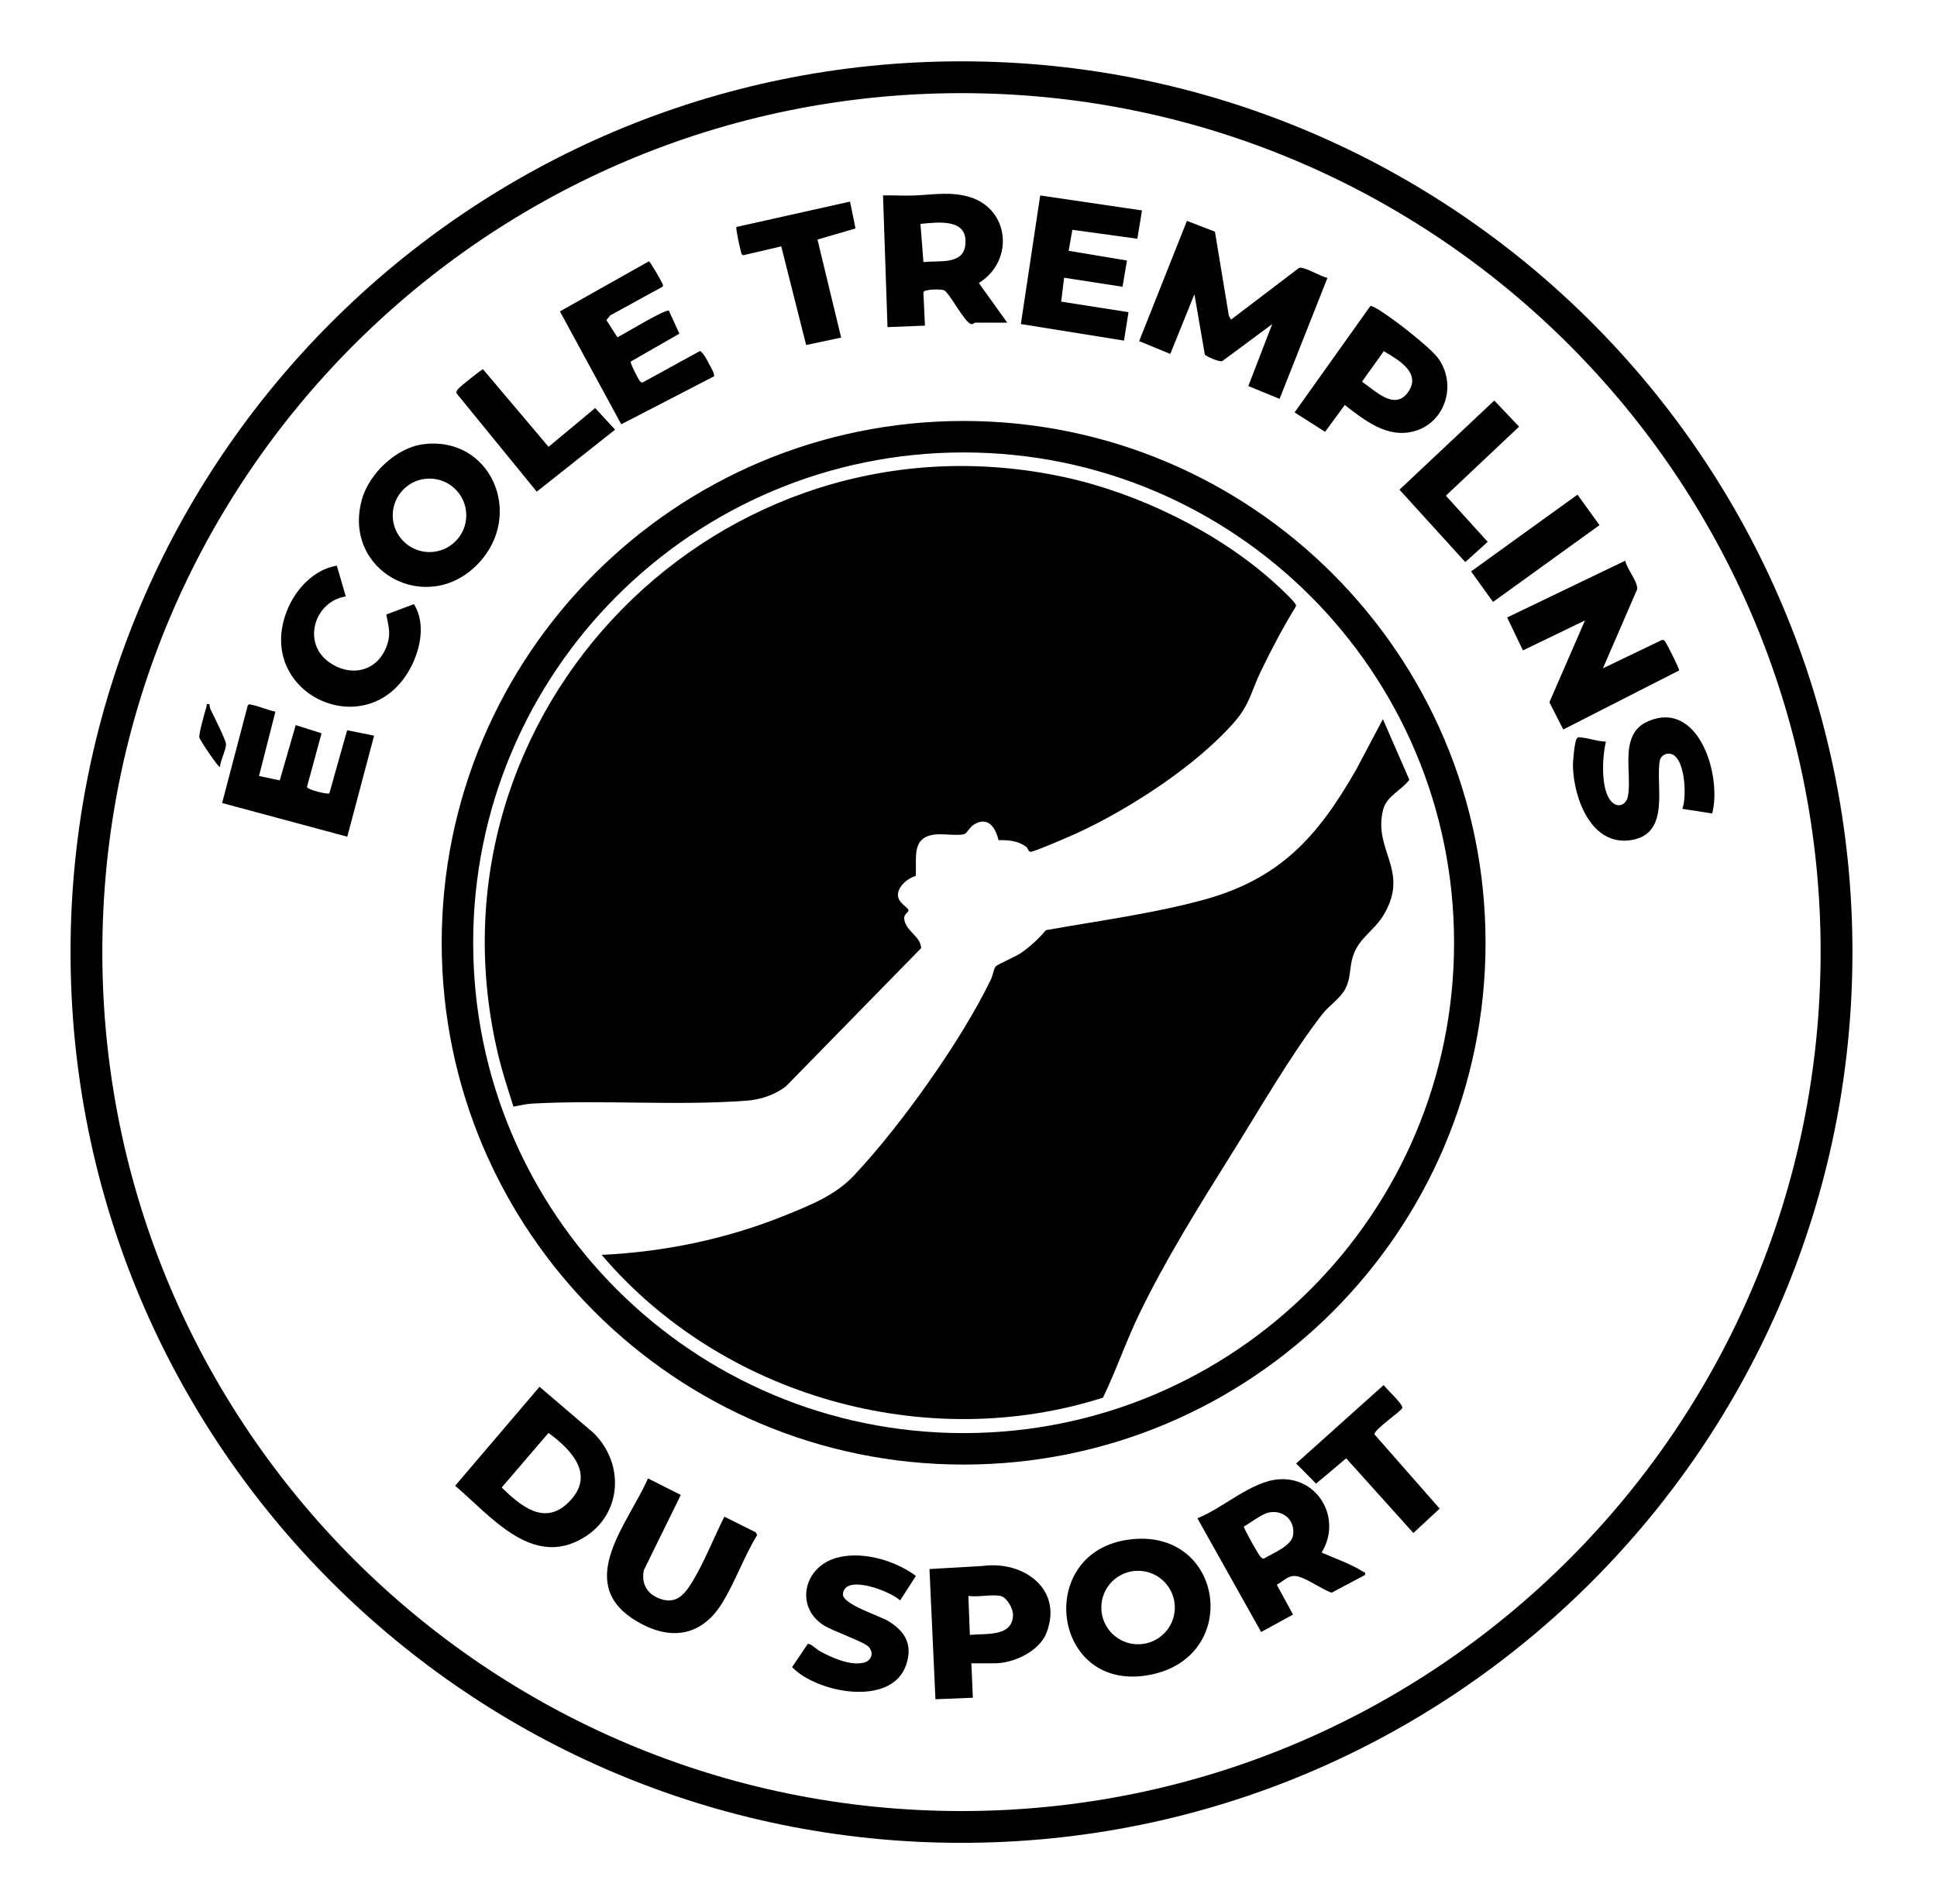
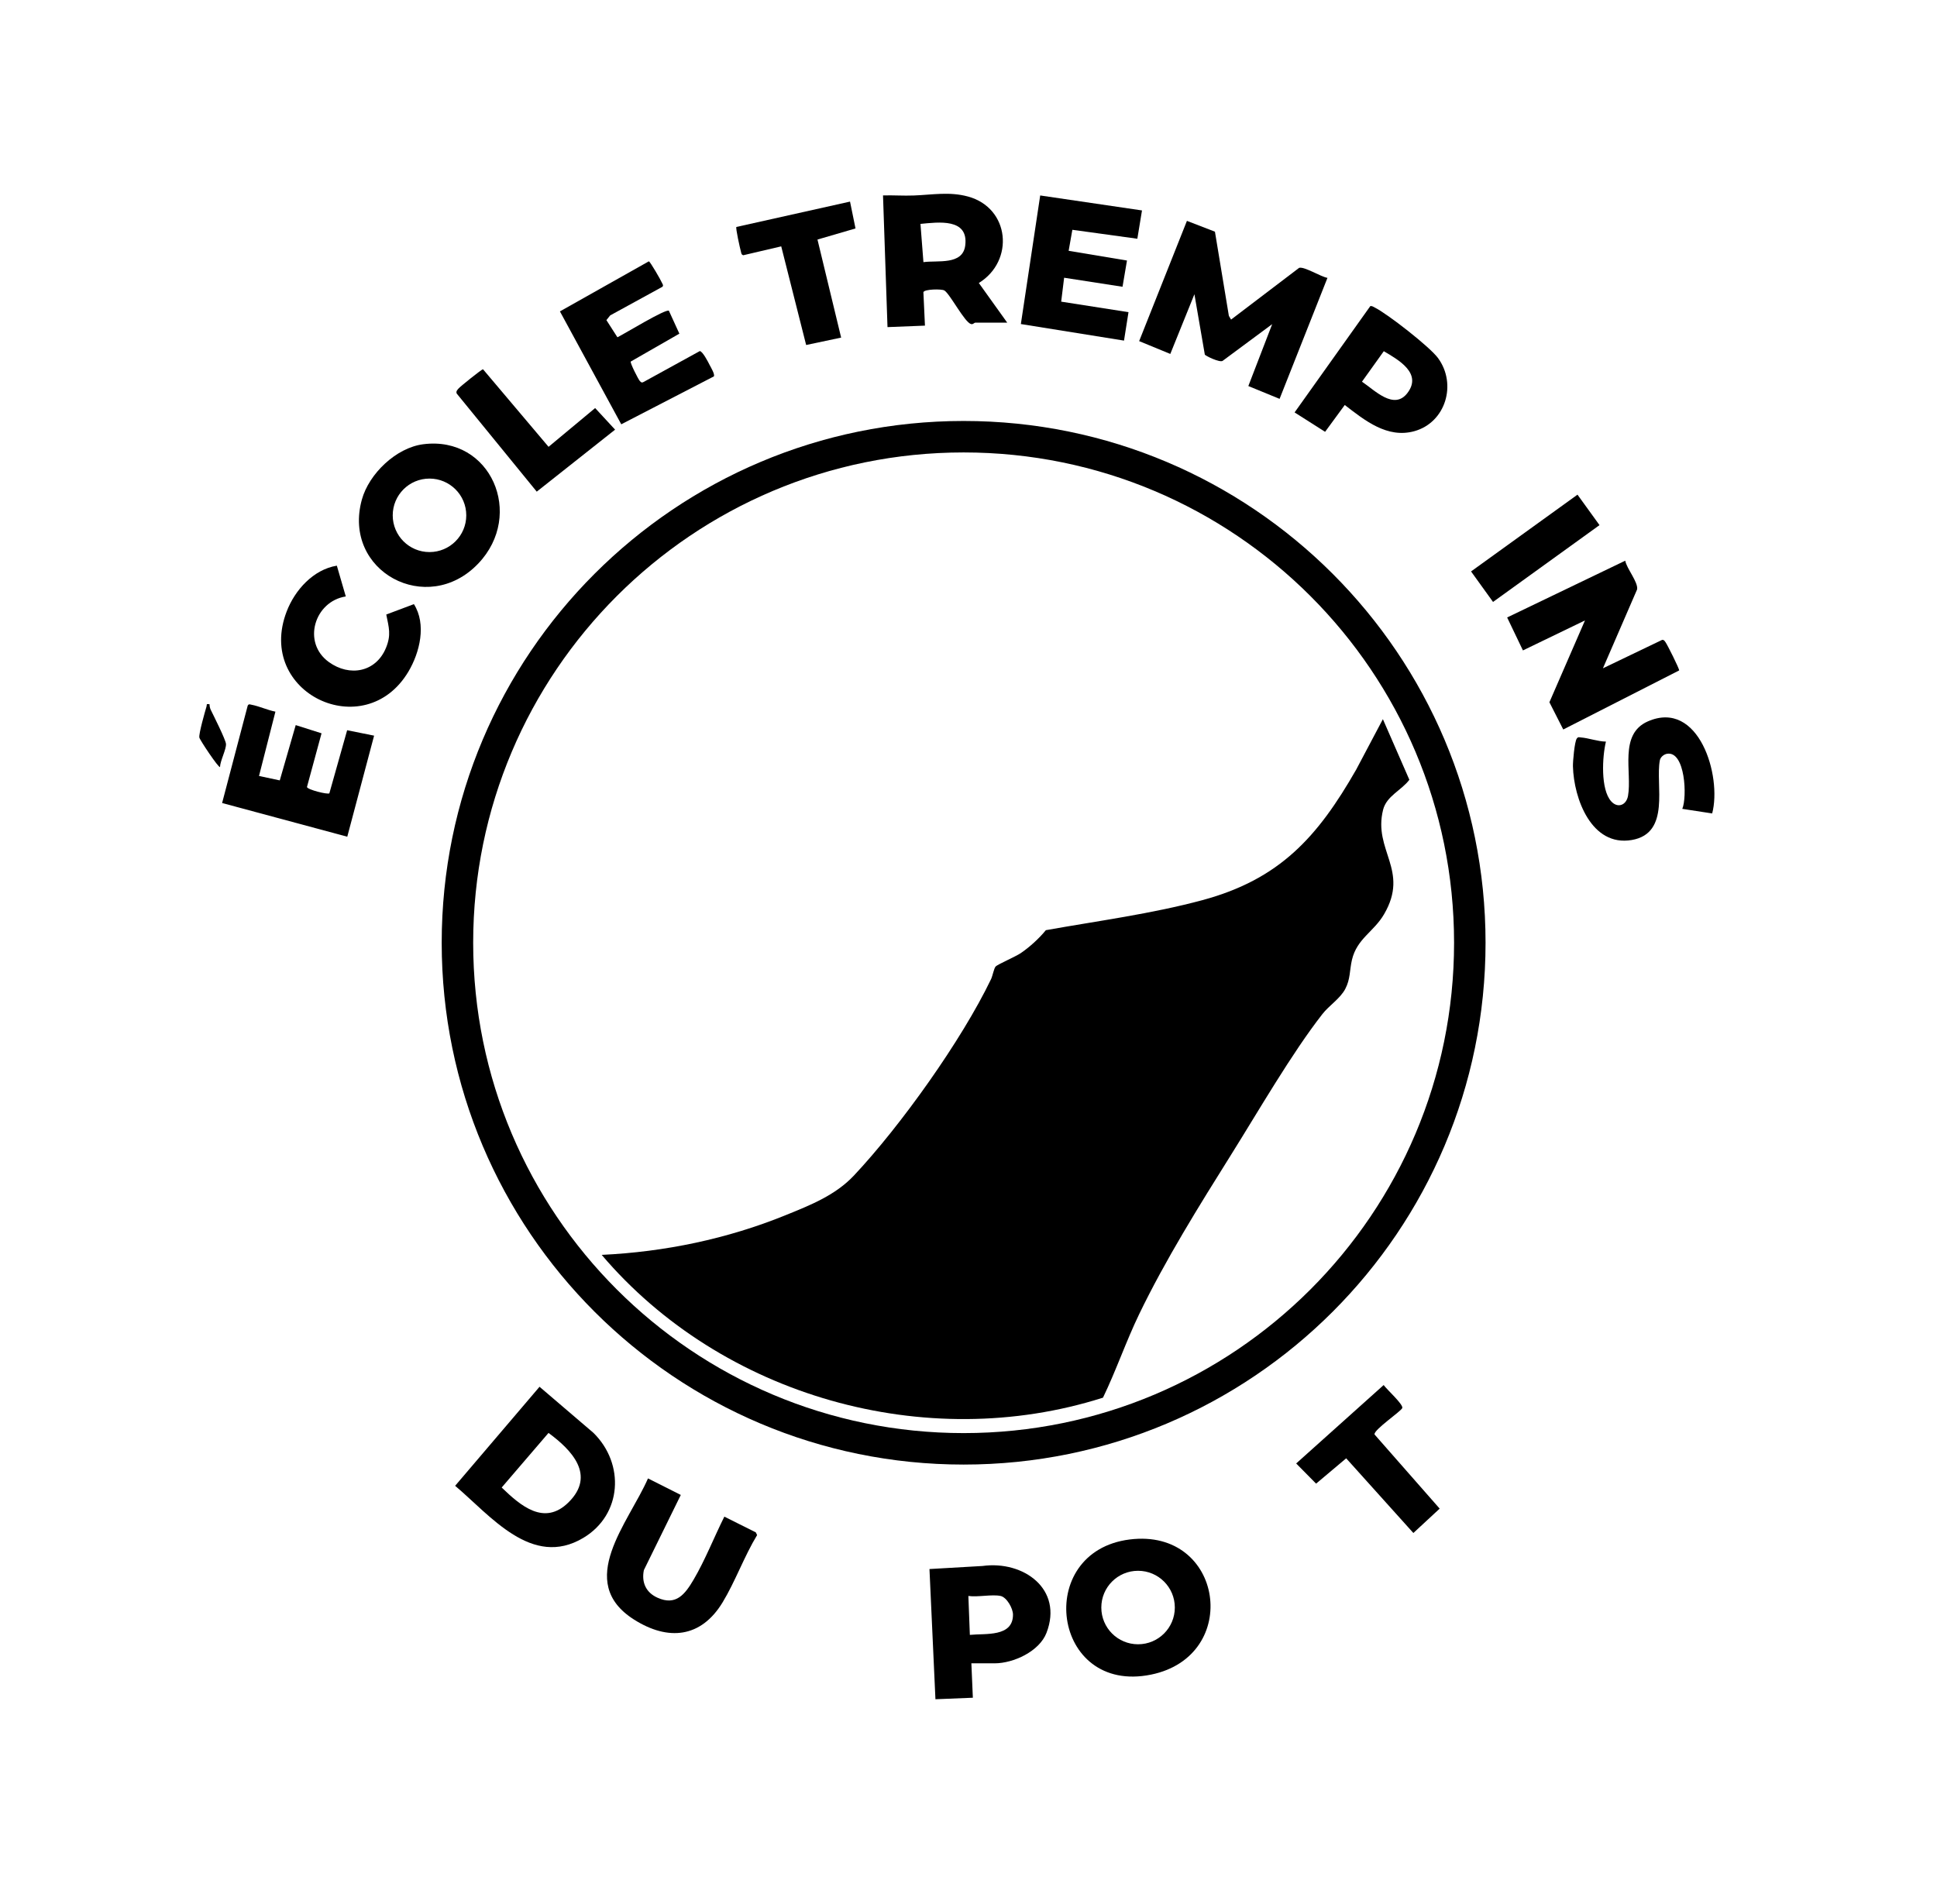
<svg xmlns="http://www.w3.org/2000/svg" width="60" height="59" viewBox="0 0 60 59" fill="none">
  <path d="M50.343 17.371C50.386 17.616 50.748 18.037 50.711 18.261L49.652 20.706L51.485 19.826C51.546 19.821 51.563 19.86 51.593 19.901C51.644 19.97 52.023 20.724 52.013 20.772L48.423 22.602L47.994 21.758L49.096 19.223L47.174 20.152L46.685 19.131L50.343 17.372V17.371Z" fill="black" />
  <path d="M53.036 25.203L52.11 25.061C52.265 24.702 52.204 23.255 51.634 23.355C51.537 23.373 51.434 23.458 51.415 23.557C51.27 24.311 51.763 25.817 50.545 26.026C49.297 26.24 48.749 24.744 48.723 23.744C48.719 23.595 48.773 22.98 48.841 22.884C48.883 22.825 48.91 22.843 48.966 22.848C49.212 22.867 49.49 22.974 49.745 22.977C49.632 23.438 49.573 24.458 49.909 24.829C50.111 25.052 50.378 24.947 50.429 24.658C50.56 23.926 50.136 22.749 51.043 22.351C52.623 21.659 53.342 24.043 53.036 25.203Z" fill="black" />
-   <path d="M45.388 17.415L43.35 15.172L46.286 12.41L47.055 13.219L44.787 15.358L46.082 16.788L45.388 17.415Z" fill="black" />
  <path d="M48.864 15.326L45.567 17.705L46.248 18.65L49.546 16.27L48.864 15.326Z" fill="black" />
  <path d="M8.531 22.051L8.023 24.042L8.666 24.179L9.16 22.466L9.96 22.72L9.508 24.385C9.533 24.47 10.147 24.622 10.202 24.58L10.753 22.625L11.588 22.793L10.757 25.924L6.88 24.88L7.673 21.863C7.708 21.802 7.738 21.826 7.79 21.835C8.021 21.878 8.293 22.003 8.53 22.049L8.531 22.051Z" fill="black" />
  <path d="M10.711 18.48C9.744 18.63 9.347 19.906 10.186 20.512C10.829 20.977 11.644 20.829 11.956 20.073C12.122 19.668 12.046 19.447 11.965 19.04L12.821 18.718C13.216 19.341 13.005 20.215 12.649 20.812C11.296 23.075 7.907 21.476 8.88 18.945C9.136 18.279 9.704 17.647 10.434 17.526L10.711 18.48Z" fill="black" />
  <path d="M20.72 9.629L21.044 10.338L19.538 11.202C19.511 11.241 19.777 11.764 19.82 11.806C19.862 11.847 19.878 11.867 19.937 11.834L21.676 10.878C21.762 10.88 21.935 11.214 21.983 11.311C22.019 11.381 22.154 11.603 22.111 11.663L19.244 13.146L17.344 9.648L20.098 8.097C20.137 8.098 20.475 8.688 20.503 8.759C20.52 8.802 20.56 8.836 20.52 8.885L18.901 9.772L18.784 9.918L19.125 10.45C19.332 10.35 20.622 9.558 20.721 9.628L20.72 9.629Z" fill="black" />
  <path d="M14.961 11.44L16.992 13.844L18.435 12.643L19.053 13.312L16.626 15.233L14.145 12.191C14.122 12.118 14.166 12.082 14.207 12.034C14.26 11.971 14.912 11.448 14.96 11.44H14.961Z" fill="black" />
  <path d="M6.491 21.819C6.491 21.878 6.502 21.936 6.527 21.99C6.615 22.171 6.991 22.916 7 23.05C7.011 23.217 6.821 23.57 6.815 23.765C6.771 23.799 6.187 22.923 6.175 22.851C6.153 22.734 6.349 22.053 6.398 21.886C6.417 21.819 6.372 21.806 6.492 21.819H6.491Z" fill="black" />
  <path d="M13.11 13.764C15.205 13.495 16.259 15.946 14.814 17.461C13.232 19.12 10.594 17.702 11.209 15.479C11.431 14.675 12.273 13.871 13.11 13.764ZM14.443 15.967C14.443 15.338 13.933 14.828 13.304 14.828C12.675 14.828 12.165 15.337 12.165 15.967C12.165 16.596 12.675 17.105 13.304 17.105C13.933 17.105 14.443 16.596 14.443 15.967Z" fill="black" />
-   <path d="M57.381 29.498C57.381 44.74 45.025 57.097 29.782 57.097C14.539 57.097 2.185 44.74 2.185 29.498C2.185 14.256 14.54 1.9 29.782 1.9C45.024 1.9 57.381 14.256 57.381 29.499V29.498ZM56.396 29.499C56.396 14.801 44.481 2.886 29.783 2.886C15.085 2.886 3.17 14.801 3.17 29.499C3.17 44.197 15.085 56.112 29.782 56.112C44.48 56.112 56.395 44.197 56.395 29.499H56.396Z" fill="black" />
-   <path d="M26.922 51.038C26.786 50.871 25.795 50.54 25.502 50.349C24.644 49.788 24.887 48.625 25.81 48.3C26.614 48.016 27.705 48.329 28.371 48.827L27.882 49.587C27.612 49.318 26.171 48.744 26.11 49.387C26.08 49.703 27.246 50.06 27.522 50.23C28.046 50.552 28.278 50.965 28.069 51.581C27.624 52.9 25.306 52.457 24.536 51.653L25.017 50.937C25.108 50.909 25.286 51.099 25.391 51.156C25.757 51.358 26.332 51.616 26.753 51.516C26.991 51.458 27.073 51.224 26.921 51.039L26.922 51.038Z" fill="black" />
  <path d="M42.86 42.913C42.949 43.043 43.471 43.512 43.437 43.624C43.406 43.724 42.542 44.304 42.577 44.444L44.595 46.742L43.78 47.497L41.699 45.183L40.767 45.968L40.15 45.343L42.86 42.913Z" fill="black" />
  <path d="M22.439 46.991L23.412 47.478L23.452 47.562C23.054 48.216 22.774 49.003 22.382 49.648C21.714 50.747 20.697 50.849 19.642 50.181C17.797 49.014 19.479 47.172 20.072 45.806L21.088 46.318L19.944 48.648C19.867 49.032 20.012 49.343 20.366 49.502C20.943 49.764 21.223 49.388 21.487 48.939C21.841 48.337 22.123 47.618 22.437 46.991H22.439Z" fill="black" />
  <path d="M16.713 42.967L18.383 44.395C19.358 45.355 19.273 46.931 18.066 47.65C16.475 48.598 15.193 46.957 14.098 46.035L16.712 42.967H16.713ZM16.991 44.396L15.54 46.088C16.127 46.654 16.861 47.29 17.612 46.546C18.459 45.708 17.712 44.927 16.991 44.397V44.396Z" fill="black" />
  <path d="M34.991 47.698C37.904 47.332 38.474 51.309 35.654 51.885C32.581 52.513 32.007 48.074 34.991 47.698ZM36.391 49.806C36.391 49.178 35.881 48.668 35.252 48.668C34.623 48.668 34.114 49.177 34.114 49.806C34.114 50.436 34.623 50.945 35.252 50.945C35.881 50.945 36.391 50.436 36.391 49.806Z" fill="black" />
-   <path d="M40.937 48.103C41.334 48.275 41.862 48.464 42.221 48.696C42.266 48.725 42.304 48.691 42.281 48.799L41.246 49.348C40.92 49.225 40.577 48.963 40.253 48.857C39.941 48.756 39.819 48.95 39.55 49.101L40.052 50.024L39.065 50.565L37.09 47.04C37.881 46.732 38.757 45.893 39.616 45.834C40.846 45.75 41.577 47.072 40.937 48.103ZM39.301 46.863C39.084 46.909 38.735 47.182 38.53 47.297C38.518 47.347 38.954 48.119 39.015 48.194C39.052 48.241 39.084 48.291 39.151 48.29C39.417 48.127 40 47.905 40.053 47.568C40.126 47.111 39.756 46.768 39.301 46.863Z" fill="black" />
  <path d="M30.089 51.535L30.135 52.601L28.976 52.648L28.791 48.614L30.435 48.519C31.7 48.345 32.942 49.233 32.415 50.593C32.194 51.164 31.395 51.535 30.808 51.535H30.09H30.089ZM30.992 49.448C30.729 49.391 30.283 49.491 29.996 49.448L30.042 50.654C30.524 50.604 31.378 50.729 31.378 50.027C31.378 49.834 31.188 49.49 30.992 49.447V49.448Z" fill="black" />
-   <path d="M31.788 26.239C31.534 26.047 31.235 26.025 30.93 26.031C30.837 25.639 30.609 25.285 30.174 25.543C30.037 25.624 29.954 25.817 29.871 25.842C29.667 25.904 29.213 25.826 28.958 25.856C28.219 25.944 28.402 26.583 28.365 27.141C28.125 27.199 27.814 27.462 27.814 27.728C27.814 27.977 28.122 28.103 28.138 28.198C28.154 28.293 27.957 28.301 28.022 28.54C28.118 28.888 28.511 29.014 28.534 29.375L24.34 33.663C23.987 33.93 23.555 34.071 23.113 34.104C20.916 34.265 18.672 34.072 16.48 34.193C16.297 34.202 16.087 34.257 15.904 34.287C15.734 33.747 15.555 33.209 15.425 32.656C12.917 22.046 22.326 12.482 32.972 14.784C35.251 15.277 37.718 16.476 39.454 18.037C39.599 18.168 40.014 18.549 40.106 18.686C40.134 18.727 40.16 18.75 40.131 18.804C39.733 19.458 39.374 20.136 39.043 20.826C38.77 21.396 38.706 21.819 38.273 22.327C37.104 23.694 34.995 25.06 33.366 25.811C33.182 25.896 32.012 26.403 31.919 26.392C31.851 26.384 31.831 26.268 31.789 26.237L31.788 26.239Z" fill="black" />
  <path d="M18.638 38.88C20.59 38.788 22.529 38.385 24.338 37.649C25.11 37.336 25.876 37.032 26.45 36.423C27.895 34.886 29.79 32.23 30.7 30.334C30.747 30.235 30.789 29.998 30.842 29.944C30.902 29.88 31.456 29.64 31.614 29.534C31.89 29.347 32.186 29.078 32.396 28.82C34 28.533 35.675 28.313 37.247 27.889C39.64 27.243 40.815 25.934 42.01 23.843L42.836 22.282L43.656 24.16C43.408 24.49 42.949 24.662 42.842 25.091C42.527 26.35 43.668 26.959 42.874 28.323C42.555 28.873 42.034 29.078 41.878 29.737C41.803 30.056 41.831 30.339 41.67 30.641C41.51 30.944 41.169 31.153 40.963 31.418C40.011 32.637 38.977 34.432 38.135 35.776C37.148 37.352 36.094 39.042 35.287 40.716C34.878 41.564 34.575 42.457 34.166 43.304C28.67 45.055 22.356 43.259 18.637 38.879L18.638 38.88Z" fill="black" />
  <path d="M37.634 7.18L38.065 9.786L38.133 9.902L40.241 8.299C40.398 8.249 40.917 8.578 41.119 8.609L39.636 12.358L38.668 11.961L39.407 10.043L37.874 11.179C37.788 11.245 37.327 11.02 37.32 10.985L36.998 9.116L36.251 10.966L35.286 10.569L36.766 6.843L37.635 7.179L37.634 7.18Z" fill="black" />
  <path d="M35.374 6.52L35.23 7.397L33.217 7.12L33.102 7.771L34.909 8.072L34.771 8.885L32.962 8.605L32.871 9.346L34.956 9.672L34.817 10.553L31.622 10.04L32.221 6.056L35.374 6.52Z" fill="black" />
  <path d="M26.33 6.245L26.5 7.078L25.322 7.422L26.055 10.46L24.971 10.689L24.199 7.633L23.024 7.908C22.962 7.891 22.964 7.844 22.95 7.793C22.922 7.694 22.781 7.061 22.81 7.032L26.33 6.246V6.245Z" fill="black" />
-   <path d="M31.201 9.997H30.205C30.185 9.997 30.127 10.064 30.076 10.038C29.882 9.991 29.425 9.104 29.253 9C29.168 8.948 28.626 8.957 28.603 9.054L28.651 10.089L27.491 10.135L27.352 6.055C27.668 6.045 27.988 6.07 28.304 6.057C28.877 6.036 29.407 5.932 29.984 6.089C31.282 6.442 31.431 8.084 30.32 8.768L31.199 9.996L31.201 9.997ZM28.512 6.937L28.604 8.122C29.041 8.06 29.821 8.224 29.899 7.605C30.006 6.753 29.069 6.884 28.512 6.937Z" fill="black" />
+   <path d="M31.201 9.997H30.205C30.185 9.997 30.127 10.064 30.076 10.038C29.882 9.991 29.425 9.104 29.253 9C29.168 8.948 28.626 8.957 28.603 9.054L28.651 10.089L27.491 10.135L27.352 6.055C27.668 6.045 27.988 6.07 28.304 6.057C28.877 6.036 29.407 5.932 29.984 6.089C31.282 6.442 31.431 8.084 30.32 8.768L31.199 9.996L31.201 9.997ZM28.512 6.937L28.604 8.122C29.041 8.06 29.821 8.224 29.899 7.605C30.006 6.753 29.069 6.884 28.512 6.937" fill="black" />
  <path d="M40.102 12.777L42.447 9.483C42.502 9.475 42.541 9.507 42.586 9.529C42.977 9.724 44.29 10.746 44.544 11.094C45.136 11.902 44.781 13.089 43.811 13.359C42.973 13.592 42.276 13.027 41.655 12.548L41.046 13.379L40.101 12.778L40.102 12.777ZM42.865 10.88L42.188 11.826C42.576 12.084 43.182 12.727 43.599 12.173C44.055 11.568 43.328 11.153 42.865 10.882V10.88Z" fill="black" />
  <path d="M46.016 29.21C46.016 38.138 38.778 45.377 29.849 45.377C20.92 45.377 13.682 38.139 13.682 29.21C13.682 20.281 20.92 13.043 29.849 13.043C38.778 13.043 46.016 20.281 46.016 29.21ZM45.041 29.21C45.041 20.82 38.239 14.018 29.849 14.018C21.459 14.018 14.657 20.82 14.657 29.21C14.657 37.6 21.459 44.402 29.849 44.402C38.239 44.402 45.041 37.6 45.041 29.21Z" fill="black" />
</svg>